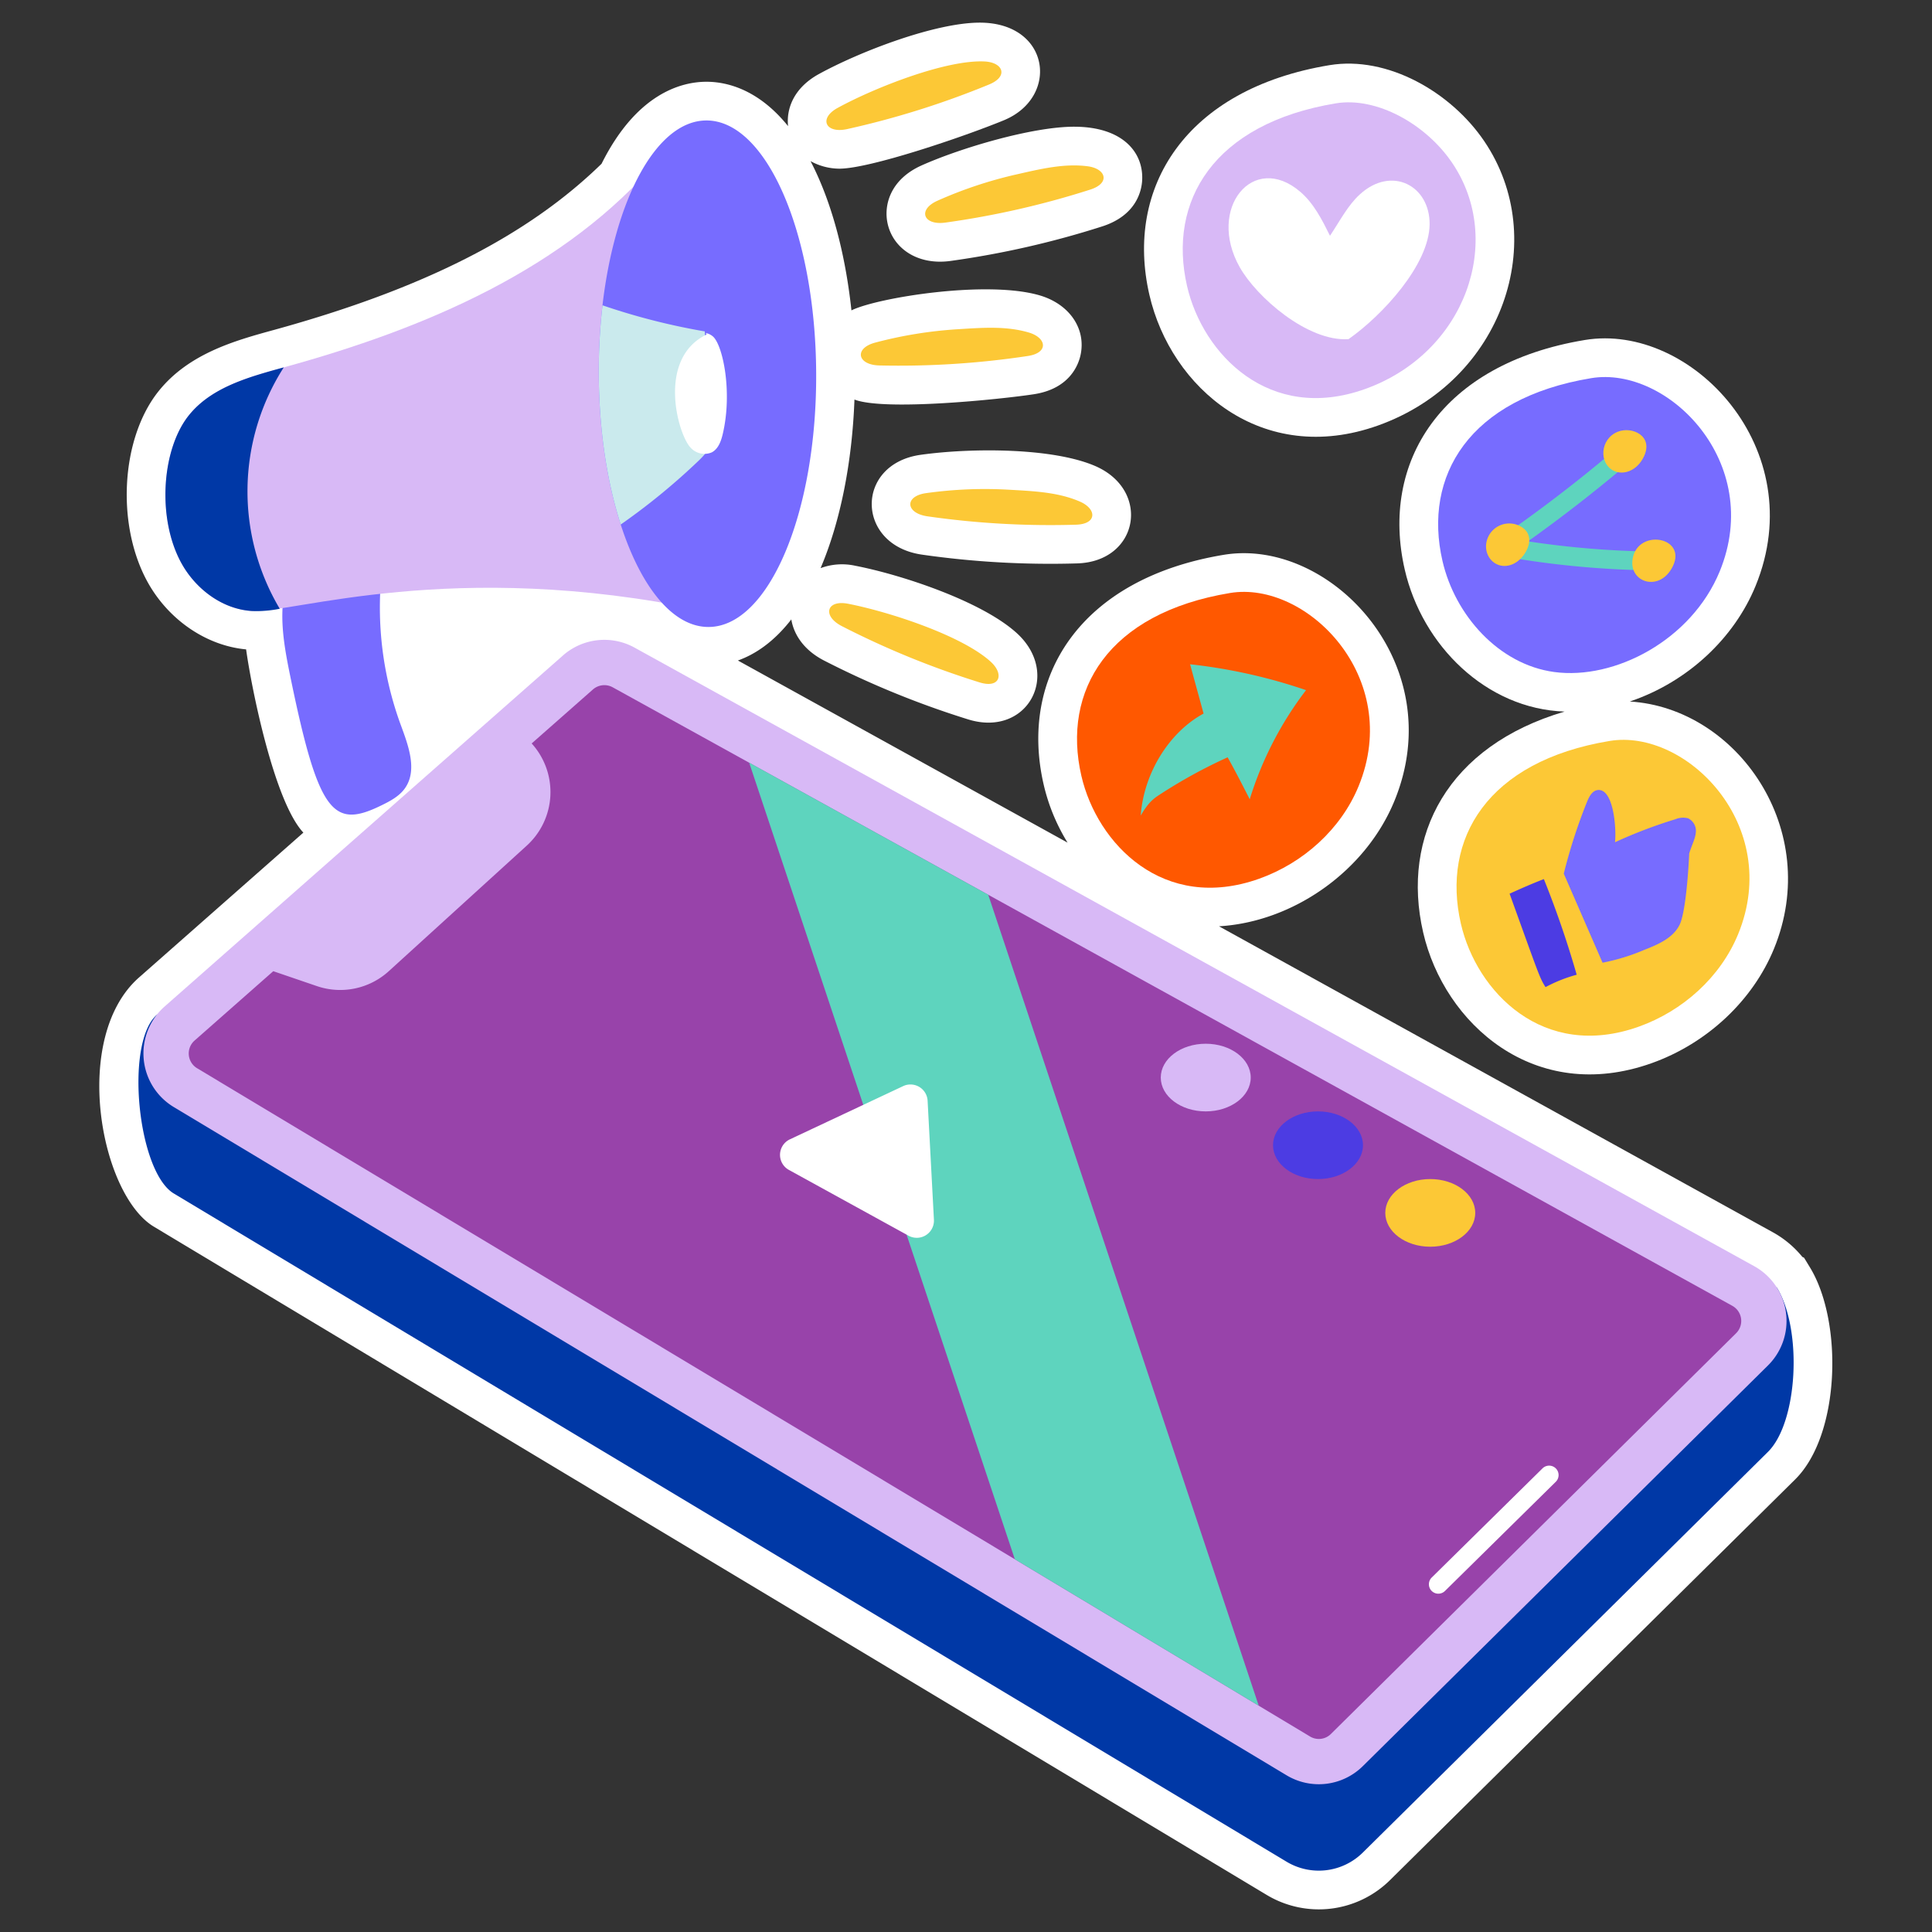
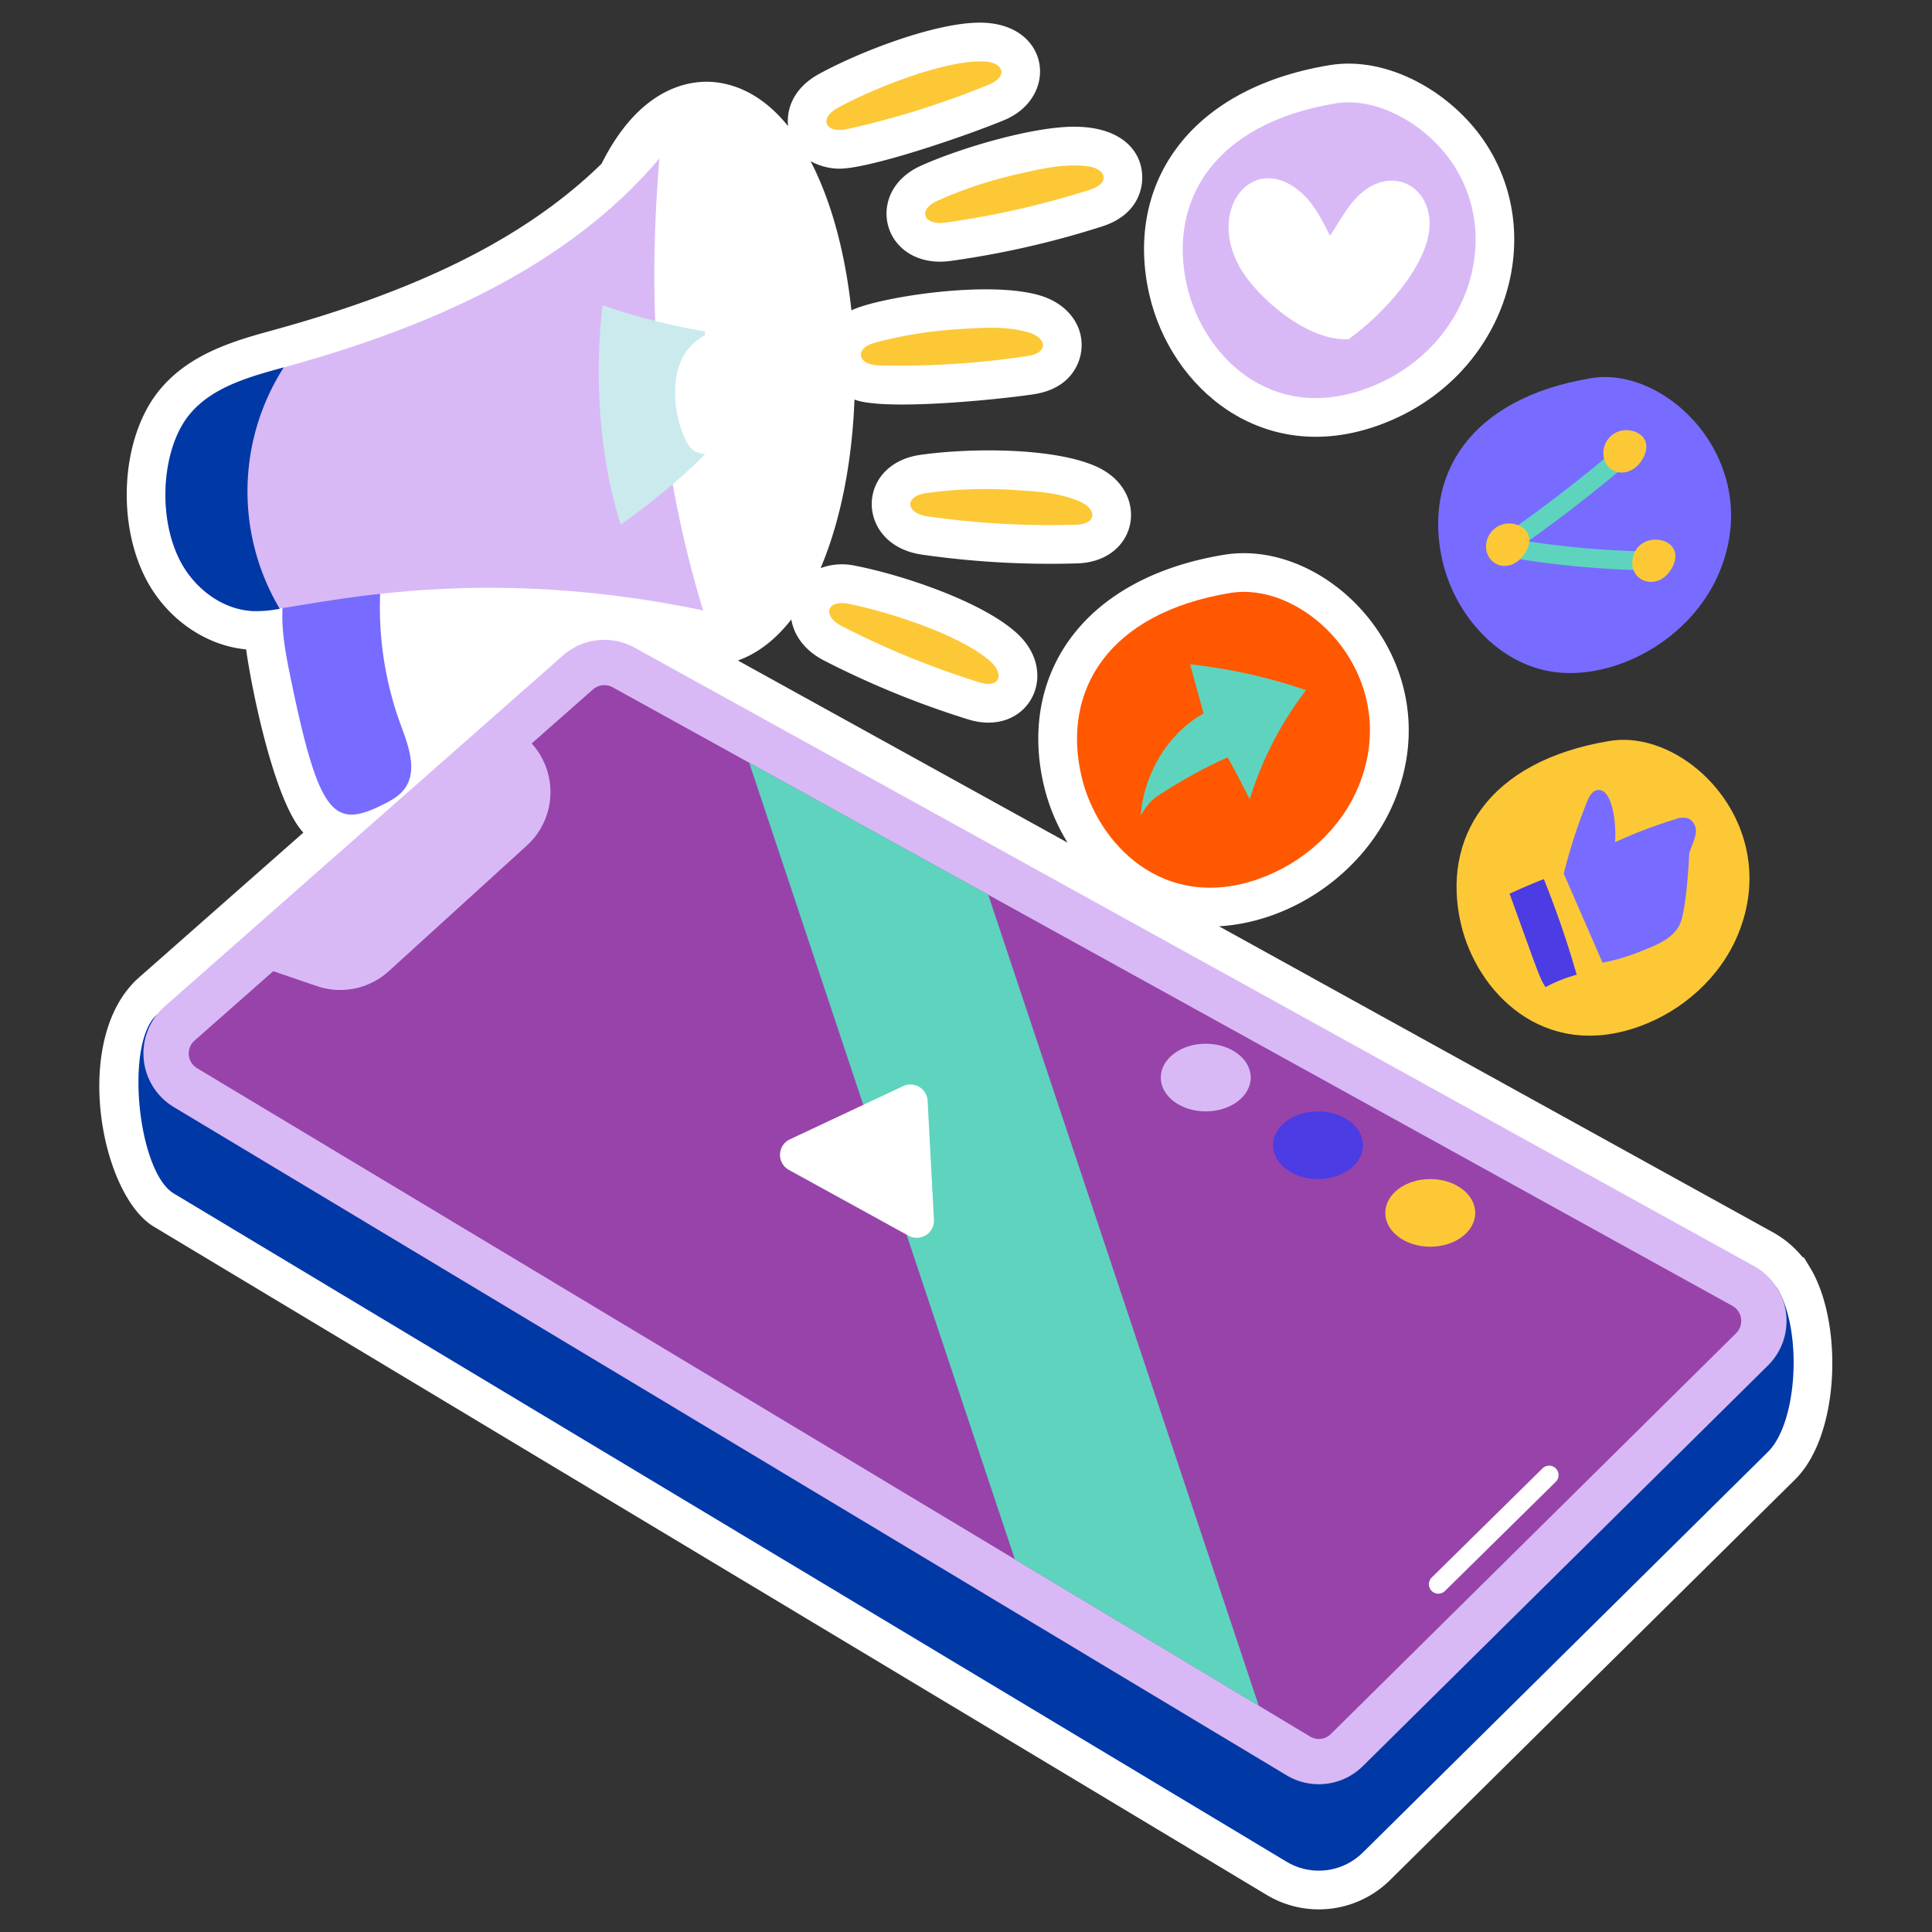
<svg xmlns="http://www.w3.org/2000/svg" viewBox="0 0 512 512" width="300" height="300" version="1.1">
  <rect x="0" y="0" width="512" height="512" fill="#333333" stroke="none" />
  <g width="100%" height="100%" transform="matrix(1,0,0,1,0,0)">
    <defs>
      <style>.cls-1{fill:#fff;}.cls-2{fill:#776cff;}.cls-3{fill:#5ed4be;}.cls-4{fill:#fcc836;}.cls-5{fill:#0038a6;}.cls-6{fill:#ff3d81;}.cls-7{fill:#43aa99;}.cls-8{fill:#4c3ce3;}.cls-9{fill:#ff5800;}.cls-10{fill:#caeaed;}</style>
    </defs>
    <g id="Stickers">
-       <path class="" d="M372.275,150.962c4.626,20.072,21.544,36.891,42.358,37.616-30.924,9.076-43.391,32.879-37.479,58.53,5.572,24.174,29.533,45.711,60.585,34.631,14.631-5.222,26.733-16.542,32.373-30.28,12.932-31.5-9.706-63.813-38.187-65.552,15.492-5.231,27.7-16.928,33.308-30.593C480.161,118.947,448.1,85.445,420.009,90.1,381.813,96.418,365.734,122.578,372.275,150.962Z" fill="#ffffff" fill-opacity="1" data-original-color="#ffffffff" stroke="none" stroke-opacity="1" />
      <path class="" d="M479.732,336l-1.64-2.693-.444-.209a26.812,26.812,0,0,0-7.8-6.52l-146.8-81.1c19.695-1.159,38.853-14.629,46.488-33.226,14.933-36.37-17.145-69.866-45.226-65.22-38.19,6.323-54.277,32.479-47.732,60.868a51.284,51.284,0,0,0,6.34,15.407l-87.369-48.269c4.365-1.555,9.369-4.719,14.156-10.883.682,4.085,3.4,8.19,8.729,10.921a239.515,239.515,0,0,0,38.119,15.566c15.688,4.877,24.811-11.994,12.918-22.846-9.238-8.427-30.465-15.468-42.774-17.857a16.345,16.345,0,0,0-9.236.624c.023-.053.046-.1.068-.155,5.188-12.246,8.29-27.847,8.911-44.522,7.963,3.084,38.475-.035,47.486-1.4,9.521-1.44,11.867-7.769,12.435-10.426,1.485-6.962-2.946-13.445-10.777-15.766-13.961-4.141-43.14.588-49.946,3.961C224.214,68.933,220.929,54.493,214.8,42.7a15.987,15.987,0,0,0,7.656,2c8.089,0,33.106-8.514,43.575-12.826C280.843,25.766,278.33,6,259.66,6c-11.755,0-31.568,7.562-42.59,13.591-6.806,3.723-8.712,9.316-8.221,13.836-8-9.93-16.485-11.759-21.616-11.759h-.107c-6.4.03-18.333,2.942-27.706,21.73-19.64,19.148-47.283,33.162-86.8,44.033l-.3.082c-9.914,2.729-22.251,6.125-30.273,16.133-10.187,12.7-11.366,36.155-2.5,51.364,5.657,9.651,15.444,16.14,25.676,17.084,1.425,10.32,7.457,40.333,15.173,48.561L36.858,259.026c-18.1,15.94-10.286,57.526,3.922,66.058l294.9,177.086a26.828,26.828,0,0,0,32.693-3.927L475.74,392.058C487.666,380.262,488.456,350.484,479.732,336Z" fill="#ffffff" fill-opacity="1" data-original-color="#ffffffff" stroke="none" stroke-opacity="1" />
      <path class="" d="M365.181,112.767c33.143-11.829,45.766-49.368,28.159-75.355-8.824-13.023-25.638-22.69-41.01-20.144C314.139,23.59,298.053,49.746,304.6,78.136,310.294,102.861,334.519,123.71,365.181,112.767Z" fill="#ffffff" fill-opacity="1" data-original-color="#ffffffff" stroke="none" stroke-opacity="1" />
      <path class="" d="M244.264,43.823c-7.956,3.549-9.95,9.95-9.166,14.751,1.11,6.8,7.631,11.85,16.83,10.575a239.579,239.579,0,0,0,40.148-9.142c9.171-2.941,10.476-9.565,10.611-12.275.371-7.387-5.2-14.152-18.046-14.152C273.582,33.58,254.642,39.188,244.264,43.823Z" fill="#ffffff" fill-opacity="1" data-original-color="#ffffffff" stroke="none" stroke-opacity="1" />
      <path class="" d="M290.242,123.5c-11.348-4.907-33.009-4.832-46.255-2.971-17.473,2.456-17.217,23.938.363,26.458a239.468,239.468,0,0,0,41.112,2.319C301.8,148.815,305.078,129.926,290.242,123.5Z" fill="#ffffff" fill-opacity="1" data-original-color="#ffffffff" stroke="none" stroke-opacity="1" />
      <path class="" d="M421.684,100.215c-32.409,5.365-44.6,25.945-39.413,48.444,3.323,14.419,14.926,27.432,29.588,29.427,16.034,2.181,36.4-8.444,43.884-26.667C467.6,122.533,441.923,96.865,421.684,100.215Z" fill="#776cff" fill-opacity="1" data-original-color="#776cffff" stroke="none" stroke-opacity="1" />
      <path class="" d="M437.684,151.161h-.034a243.976,243.976,0,0,1-39.61-3.771,2.5,2.5,0,0,1-.978-4.519,392.405,392.405,0,0,0,31.249-23.938,2.5,2.5,0,1,1,3.236,3.81c-8.534,7.25-17.467,14.2-26.616,20.719a238.936,238.936,0,0,0,32.784,2.7,2.5,2.5,0,0,1-.031,5Z" fill="#5ed4be" fill-opacity="1" data-original-color="#5ed4beff" stroke="none" stroke-opacity="1" />
      <path class="" d="M428.718,114.423c-4.738,1.913-5.023,8.39-1.1,10.321,2.594,1.277,6.214.06,8.032-3.753C438.277,115.482,432.454,112.914,428.718,114.423Z" fill="#fcc836" fill-opacity="1" data-original-color="#fcc836ff" stroke="none" stroke-opacity="1" />
      <path class="" d="M432.666,148.088c-1.075,6.351,7.312,8.978,10.689,1.9C447.047,142.243,434.033,140.011,432.666,148.088Z" fill="#fcc836" fill-opacity="1" data-original-color="#fcc836ff" stroke="none" stroke-opacity="1" />
      <path class="" d="M403.607,139.913a6.162,6.162,0,0,0-9.709,3.92c-.707,4.176,3.209,7.669,7.411,5.471C404.273,147.754,407.192,142.558,403.607,139.913Z" fill="#fcc836" fill-opacity="1" data-original-color="#fcc836ff" stroke="none" stroke-opacity="1" />
-       <path class="" d="M168.178,194.533,470.936,341.277c6.822,11.326,5.463,35.7-2.41,43.488L361.158,490.949a16.585,16.585,0,0,1-20.2,2.426L46.062,316.29c-9.621-5.778-12.994-39.867-4.574-47.286l107.7-72.4A16.587,16.587,0,0,1,168.178,194.533Z" fill="#0038a6" fill-opacity="1" data-original-color="#0038a6ff" stroke="none" stroke-opacity="1" />
+       <path class="" d="M168.178,194.533,470.936,341.277c6.822,11.326,5.463,35.7-2.41,43.488L361.158,490.949a16.585,16.585,0,0,1-20.2,2.426L46.062,316.29c-9.621-5.778-12.994-39.867-4.574-47.286l107.7-72.4Z" fill="#0038a6" fill-opacity="1" data-original-color="#0038a6ff" stroke="none" stroke-opacity="1" />
      <path class="" d="M168.178,171.632,464.884,335.554a16.585,16.585,0,0,1,3.642,26.309L361.158,468.047a16.583,16.583,0,0,1-20.2,2.426L46.062,293.388a16.585,16.585,0,0,1-2.428-26.661l105.558-93.021A16.587,16.587,0,0,1,168.178,171.632Z" fill="#d8b9f6" fill-opacity="1" data-original-color="#ff3d81ff" stroke="none" stroke-opacity="1" />
      <path class="" d="M460.078,353.328,352.718,459.505a4.518,4.518,0,0,1-5.573.668l-13.566-8.146L268.94,413.216,52.248,283.1a4.562,4.562,0,0,1-.669-7.357l20.838-18.368,11.542,3.945a19.114,19.114,0,0,0,19.088-3.962l36.564-33.271a19.168,19.168,0,0,0,1.286-27.063l16.224-14.3a4.593,4.593,0,0,1,5.248-.584l36.17,19.98,63.352,35L459.084,346.056A4.582,4.582,0,0,1,460.078,353.328Z" fill="#9843aa" fill-opacity="1" data-original-color="#43aa99ff" stroke="none" stroke-opacity="1" />
      <polygon class="" points="333.579 452.027 268.94 413.216 198.539 202.115 261.891 237.119 333.579 452.027" fill="#5ed4be" fill-opacity="1" data-original-color="#5ed4beff" stroke="none" stroke-opacity="1" />
      <path class="" d="M209.071,310.044l31.691,17.425a4.552,4.552,0,0,0,6.738-4.229l-1.674-31.532a4.551,4.551,0,0,0-6.481-3.877l-30.017,14.106A4.551,4.551,0,0,0,209.071,310.044Z" fill="#ffffff" fill-opacity="1" data-original-color="#ffffffff" stroke="none" stroke-opacity="1" />
      <path class="" d="M379.393,421.6a2.5,2.5,0,0,1,.026-3.535l29.366-28.935a2.5,2.5,0,0,1,3.51,3.562l-29.366,28.934A2.5,2.5,0,0,1,379.393,421.6Z" fill="#ffffff" fill-opacity="1" data-original-color="#ffffffff" stroke="none" stroke-opacity="1" />
      <ellipse class="" cx="319.535" cy="285.565" rx="11.92" ry="8.966" fill="#d8b9f6" fill-opacity="1" data-original-color="#ff3d81ff" stroke="none" stroke-opacity="1" />
      <ellipse class="" cx="349.285" cy="303.496" rx="11.92" ry="8.966" fill="#4c3ce3" fill-opacity="1" data-original-color="#4c3ce3ff" stroke="none" stroke-opacity="1" />
      <ellipse class="" cx="379.034" cy="321.428" rx="11.92" ry="8.966" fill="#fcc836" fill-opacity="1" data-original-color="#fcc836ff" stroke="none" stroke-opacity="1" />
      <path class="" d="M354,27.389c-32.409,5.365-44.6,25.944-39.413,48.443,4.162,18.058,21.806,36.315,47.141,27.274,26.679-9.522,37.076-39.334,23.115-59.94C377.92,32.941,364.885,25.588,354,27.389Z" fill="#d8b9f6" fill-opacity="1" data-original-color="#ff3d81ff" stroke="none" stroke-opacity="1" />
      <path class="" d="M357.369,89.882c8.985-6.3,21.362-19.715,21.493-30.386.127-10.3-10.062-15.695-18.5-7.969-3.15,2.883-5.134,6.788-7.9,10.955-2.094-4.223-4.28-8.566-7.855-11.638-12.466-10.712-24.836,4.367-16.089,19.929C332.97,78.705,346.518,90.581,357.369,89.882Z" fill="#ffffff" fill-opacity="1" data-original-color="#ffffffff" stroke="none" stroke-opacity="1" />
      <path class="" d="M426.563,196.361c-32.41,5.364-44.6,25.944-39.413,48.443,4.162,18.058,21.806,36.315,47.141,27.273,11.632-4.151,21.641-13.088,26.331-24.513C472.481,218.678,446.8,193.01,426.563,196.361Z" fill="#fcc836" fill-opacity="1" data-original-color="#fcc836ff" stroke="none" stroke-opacity="1" />
      <path class="" d="M424.693,255.13c-3.4-7.813-6.8-15.627-10.278-23.6a143.3,143.3,0,0,1,6.181-19.089c.555-1.376,1.4-2.953,2.881-3.079,4.042-.343,4.924,9.745,4.523,13.837a125.993,125.993,0,0,1,15.973-6.086,5.337,5.337,0,0,1,3.407-.247,3.7,3.7,0,0,1,2.018,3.861c-.149,1.554-.956,2.957-1.739,5.451-.143,3.477-.874,15.593-2.57,18.952-1.761,3.487-5.707,5.18-9.345,6.6A54.79,54.79,0,0,1,424.693,255.13Z" fill="#776cff" fill-opacity="1" data-original-color="#776cffff" stroke="none" stroke-opacity="1" />
      <path class="" d="M409.142,232.97a262.535,262.535,0,0,1,8.7,25.343,38.742,38.742,0,0,0-8.26,3.287c-1.641-2.572-1.824-3.493-9.527-24.766C402.87,235.567,405.687,234.3,409.142,232.97Z" fill="#4c3ce3" fill-opacity="1" data-original-color="#4c3ce3ff" stroke="none" stroke-opacity="1" />
      <path class="" d="M325.984,157.148c-32.41,5.364-44.6,25.944-39.413,48.443,4.161,18.058,21.806,36.315,47.14,27.273,11.632-4.151,21.641-13.088,26.332-24.513C371.9,179.465,346.223,153.8,325.984,157.148Z" fill="#ff5800" fill-opacity="1" data-original-color="#ff5800ff" stroke="none" stroke-opacity="1" />
      <path class="" d="M302.3,216.135c.836-11.361,7.6-22.121,16.661-27.031l-3.578-13.062a142.765,142.765,0,0,1,30.73,6.853,92.587,92.587,0,0,0-14.923,28.92c-1.807-3.548-3.614-7.1-5.854-11.118a134.378,134.378,0,0,0-18.142,9.973C305.787,211.589,304.314,212.643,302.3,216.135Z" fill="#5ed4be" fill-opacity="1" data-original-color="#5ed4beff" stroke="none" stroke-opacity="1" />
      <path class="" d="M221.993,28.591c-5.124,2.8-3.234,6.892,2.537,5.612a228.848,228.848,0,0,0,37.594-11.815c5.224-2.152,3.695-5.868-1.214-6.1C250.615,15.8,231.728,23.267,221.993,28.591Z" fill="#fcc836" fill-opacity="1" data-original-color="#fcc836ff" stroke="none" stroke-opacity="1" />
      <path class="" d="M269.429,46.211a112.2,112.2,0,0,0-20.985,6.979c-5.333,2.38-3.778,6.609,2.077,5.8a228.9,228.9,0,0,0,38.423-8.75c5.38-1.724,4.155-5.551-.718-6.178C281.983,43.257,275.742,44.785,269.429,46.211Z" fill="#fcc836" fill-opacity="1" data-original-color="#fcc836ff" stroke="none" stroke-opacity="1" />
      <path class="" d="M253.767,87.253a112.1,112.1,0,0,0-21.83,3.541c-5.644,1.5-4.784,5.922,1.126,6.055a228.89,228.89,0,0,0,39.326-2.507c5.587-.844,4.988-4.818.277-6.214C266.632,86.339,260.227,86.852,253.767,87.253Z" fill="#fcc836" fill-opacity="1" data-original-color="#fcc836ff" stroke="none" stroke-opacity="1" />
      <path class="" d="M267.512,129.787a112.226,112.226,0,0,0-22.1.9c-5.783.813-5.458,5.307.393,6.147a228.894,228.894,0,0,0,39.344,2.218c5.647-.169,5.528-4.186,1.018-6.136C280.393,130.419,273.973,130.162,267.512,129.787Z" fill="#fcc836" fill-opacity="1" data-original-color="#fcc836ff" stroke="none" stroke-opacity="1" />
      <path class="" d="M224.741,160c-5.733-1.112-6.888,3.243-1.628,5.94a228.825,228.825,0,0,0,36.482,14.9c5.395,1.677,6.59-2.16,2.959-5.471C254.94,168.423,235.634,162.118,224.741,160Z" fill="#fcc836" fill-opacity="1" data-original-color="#fcc836ff" stroke="none" stroke-opacity="1" />
      <path class="" d="M101.157,151.615a90.442,90.442,0,0,0,5.054,40.514c2.027,5.5,4.49,12.044,1.073,16.812-1.525,2.129-3.952,3.393-6.306,4.54-12.566,6.124-16.5,2.367-23.871-33.368-1.595-7.74-3.194-15.727-1.678-23.482.335-1.711.812-2.185,2.549-2.673A63.405,63.405,0,0,1,101.157,151.615Z" fill="#776cff" fill-opacity="1" data-original-color="#776cffff" stroke="none" stroke-opacity="1" />
      <path class="" d="M186.334,161.78c-66.4-13.958-108.974.849-119.667.139-7.588-.5-14.424-5.543-18.266-12.1-6.879-11.8-5.7-30.595,1.651-39.758,5.98-7.461,15.933-10.167,25.153-12.7.051-.013.089-.026.139-.039,37.132-10.215,74.542-25.927,99.416-55.333C171,85.732,175.12,124.83,186.334,161.78Z" fill="#d8b9f6" fill-opacity="1" data-original-color="#ff3d81ff" stroke="none" stroke-opacity="1" />
      <path class="" d="M74.135,161.327a30.918,30.918,0,0,1-7.468.592c-7.588-.5-14.424-5.543-18.266-12.1-6.879-11.8-5.7-30.595,1.651-39.758,5.98-7.461,15.933-10.167,25.153-12.7A60.9,60.9,0,0,0,74.135,161.327Z" fill="#0038a6" fill-opacity="1" data-original-color="#0038a6ff" stroke="none" stroke-opacity="1" />
-       <path class="" d="M216.294,98.906c.173,37.065-12.578,67.174-28.5,67.249-9.5.044-17.981-10.643-23.3-27.156-3.6-11.127-5.751-24.907-5.82-39.824a153.522,153.522,0,0,1,.991-18.266c3.288-28.2,14.31-48.921,27.5-48.983C203.091,31.852,216.122,61.841,216.294,98.906Z" fill="#776cff" fill-opacity="1" data-original-color="#776cffff" stroke="none" stroke-opacity="1" />
      <path class="" d="M185.174,122.06A173.3,173.3,0,0,1,164.5,139c-3.6-11.127-5.751-24.907-5.82-39.824a153.522,153.522,0,0,1,.991-18.266,174.957,174.957,0,0,0,27.106,6.915q.69,13.558,1.355,27.131C188.29,118.243,188.019,119.32,185.174,122.06Z" fill="#caeaed" fill-opacity="1" data-original-color="#caeaedff" stroke="none" stroke-opacity="1" />
      <path class="" d="M187.29,88.635c-13.39,6.424-7.575,26.8-4.188,30.09a4.947,4.947,0,0,0,5.526,1.157c1.732-.909,2.464-2.976,2.912-4.88,2.609-11.08.035-23.4-2.547-25.78C188.046,88.348,186.484,88.011,187.29,88.635Z" fill="#ffffff" fill-opacity="1" data-original-color="#ffffffff" stroke="none" stroke-opacity="1" />
    </g>
  </g>
</svg>